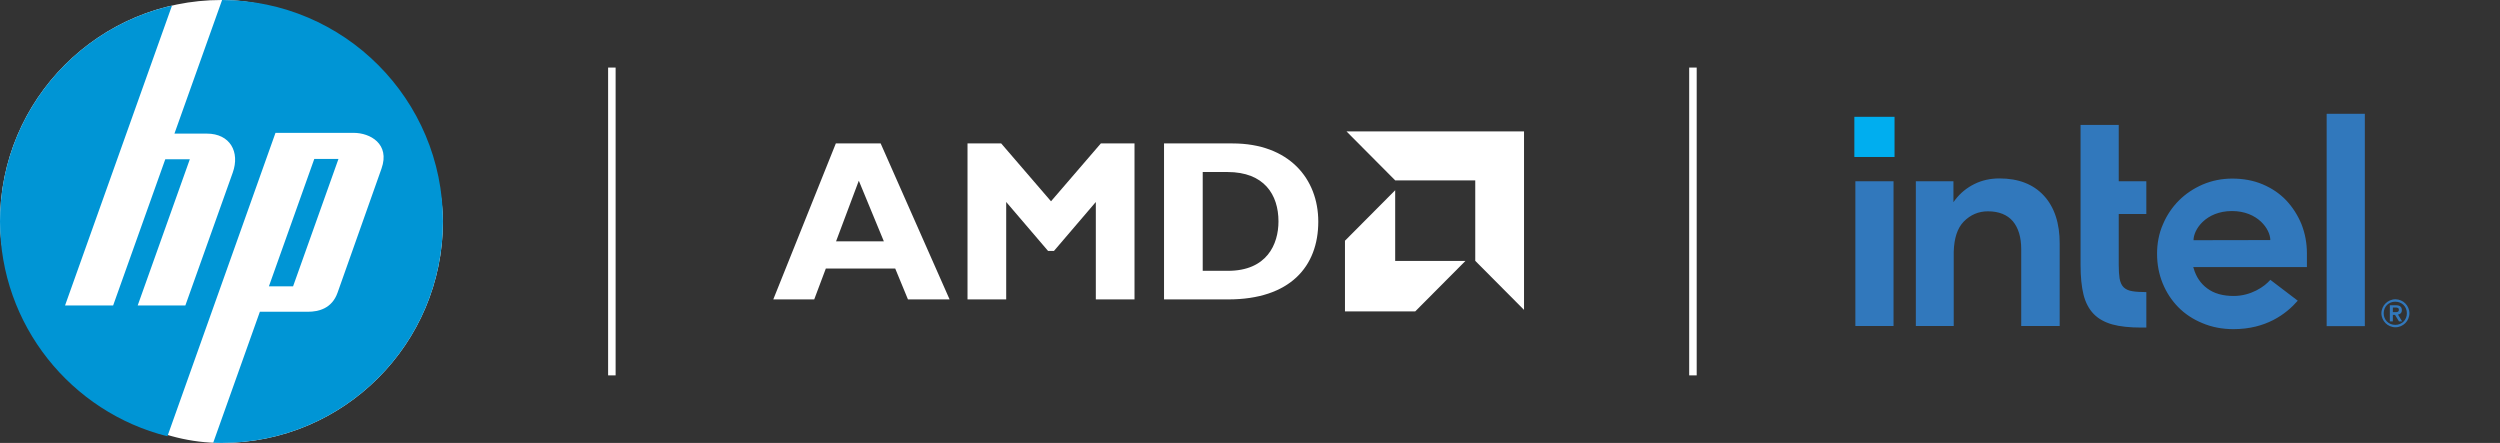
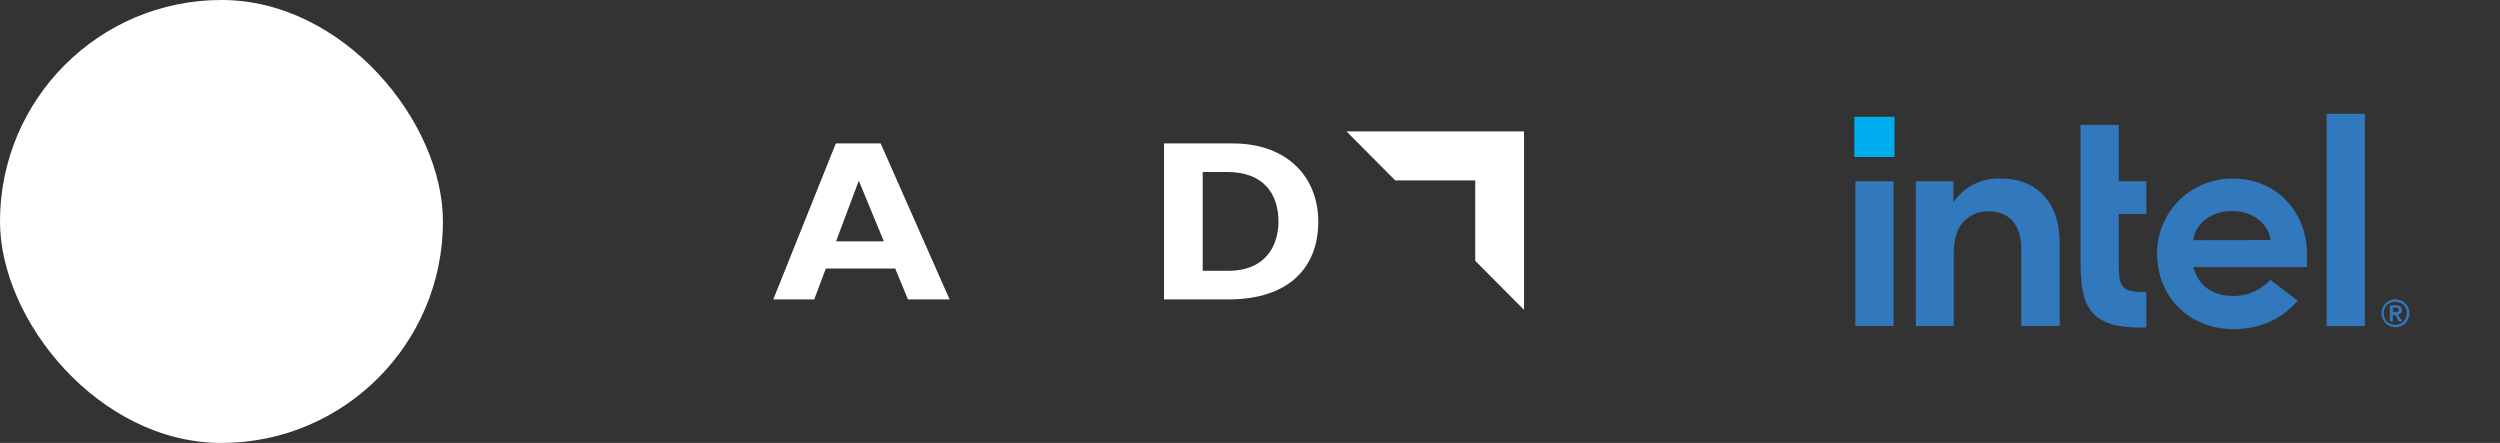
<svg xmlns="http://www.w3.org/2000/svg" width="333" height="59" viewBox="0 0 333 59" fill="none">
  <rect x="0" y="0" width="333" height="59" fill="#333333" stroke="none" />
  <rect width="59" height="59" rx="29.5" fill="white" />
-   <path d="M29.582 0L23.235 17.796L27.55 17.797C30.658 17.798 31.98 20.249 31.002 22.993L24.69 40.688H18.34L25.283 21.218H22.014L15.07 40.688H8.665L22.912 0.738C9.792 3.731 0 15.471 0 29.499C0 43.308 9.488 54.9 22.301 58.113L36.695 17.697H47.12C49.276 17.697 51.988 19.151 50.816 22.46L44.963 38.986C44.215 41.098 42.438 41.525 41.022 41.525H34.614L28.398 58.977C28.764 58.991 29.131 59 29.5 59C45.792 59 59 45.793 59 29.499C59 13.234 45.836 0.044 29.581 0L29.582 0ZM41.863 21.17L35.817 38.142H39.037L45.084 21.17H41.863Z" fill="#0095D5" />
-   <line x1="81.5" y1="9" x2="81.5" y2="50" stroke="white" />
  <g clip-path="url(#clip0_2888_900)">
    <path fill-rule="evenodd" clip-rule="evenodd" d="M126.486 39.882H120.94L119.243 35.768H110.001L108.454 39.882H103L111.333 19.105H117.303L126.486 39.882ZM114.394 24.07L111.364 32.143H117.728L114.394 24.07Z" fill="white" />
-     <path d="M146.632 19.105H151.117V39.882H145.964V26.904L140.389 33.423H139.601L134.025 26.904V39.881H128.873V19.105H133.358L139.994 26.812L146.632 19.105Z" fill="white" />
    <path fill-rule="evenodd" clip-rule="evenodd" d="M164.172 19.105C171.717 19.105 175.595 23.826 175.595 29.523C175.595 35.494 171.838 39.882 163.595 39.882H155.049V19.105H164.172ZM163.565 36.074C168.747 36.074 170.293 32.539 170.293 29.492C170.293 25.928 168.383 22.913 163.504 22.913H160.202V36.074H163.565Z" fill="white" />
    <path d="M185.846 24.032L179.35 17.5H203V41.275L196.504 34.744V24.032H185.846Z" fill="white" />
-     <path d="M185.838 25.34L179.15 32.063V41.475H188.511L195.199 34.752H185.838V25.34Z" fill="white" />
  </g>
-   <line x1="225.5" y1="9" x2="225.5" y2="50" stroke="white" />
  <path d="M252.352 15.559H247V20.911H252.352V15.559Z" fill="#00AEEF" />
  <path d="M252.219 43.442V24.148H247.134V43.422H252.219V43.442ZM285.892 43.632V38.908C285.149 38.908 284.52 38.87 284.064 38.794C283.53 38.718 283.131 38.528 282.863 38.26C282.597 37.994 282.425 37.613 282.33 37.098C282.254 36.622 282.215 35.993 282.215 35.232V28.509H285.89V24.148H282.215V16.644H277.13V35.29C277.13 36.871 277.264 38.203 277.53 39.27C277.796 40.317 278.254 41.175 278.882 41.822C279.511 42.469 280.348 42.927 281.358 43.213C282.386 43.498 283.682 43.632 285.224 43.632H285.89H285.892ZM314.995 43.442V15.158H309.91V43.442H314.995ZM272.236 26.053C270.826 24.53 268.846 23.767 266.331 23.767C265.112 23.767 263.989 24.014 262.998 24.509C261.988 25.005 261.151 25.69 260.465 26.566L260.199 26.928V24.146H255.189V43.421H260.236V33.155V33.86V33.518C260.293 31.709 260.731 30.375 261.569 29.519C262.464 28.604 263.55 28.147 264.788 28.147C266.254 28.147 267.378 28.604 268.121 29.48C268.845 30.356 269.226 31.594 269.226 33.175V33.231V43.421H274.35V32.489C274.369 29.746 273.645 27.575 272.236 26.052V26.053ZM307.281 33.767C307.281 32.376 307.035 31.08 306.557 29.862C306.062 28.662 305.376 27.595 304.519 26.682C303.643 25.767 302.596 25.064 301.377 24.549C300.157 24.035 298.805 23.788 297.339 23.788C295.948 23.788 294.634 24.054 293.415 24.569C292.195 25.102 291.129 25.806 290.235 26.701C289.341 27.597 288.616 28.663 288.102 29.881C287.568 31.101 287.321 32.414 287.321 33.805C287.321 35.196 287.568 36.509 288.063 37.729C288.559 38.948 289.264 40.015 290.14 40.909C291.016 41.804 292.101 42.527 293.358 43.042C294.615 43.576 296.006 43.842 297.492 43.842C301.796 43.842 304.463 41.88 306.062 40.052L302.405 37.271C301.643 38.185 299.814 39.423 297.529 39.423C296.101 39.423 294.92 39.099 294.025 38.432C293.129 37.785 292.519 36.871 292.197 35.746L292.14 35.575H307.281V33.767ZM292.177 31.995C292.177 30.585 293.796 28.129 297.282 28.11C300.767 28.11 302.406 30.567 302.406 31.976L292.179 31.995H292.177ZM320.784 41.004C320.689 40.775 320.555 40.585 320.384 40.413C320.213 40.242 320.022 40.109 319.793 40.014C319.564 39.918 319.317 39.862 319.069 39.862C318.803 39.862 318.574 39.918 318.345 40.014C318.116 40.109 317.925 40.242 317.754 40.413C317.583 40.585 317.449 40.775 317.354 41.004C317.259 41.233 317.202 41.48 317.202 41.728C317.202 41.995 317.259 42.224 317.354 42.453C317.449 42.682 317.583 42.872 317.754 43.043C317.925 43.214 318.116 43.348 318.345 43.443C318.574 43.538 318.821 43.595 319.069 43.595C319.335 43.595 319.564 43.538 319.793 43.443C320.022 43.348 320.213 43.214 320.384 43.043C320.555 42.872 320.689 42.682 320.784 42.453C320.879 42.224 320.936 41.977 320.936 41.728C320.936 41.48 320.879 41.233 320.784 41.004ZM320.48 42.338C320.405 42.529 320.29 42.7 320.156 42.833C320.022 42.967 319.851 43.08 319.661 43.158C319.471 43.235 319.28 43.272 319.051 43.272C318.841 43.272 318.632 43.233 318.441 43.158C318.251 43.082 318.08 42.967 317.946 42.833C317.812 42.7 317.699 42.529 317.622 42.338C317.546 42.148 317.507 41.957 317.507 41.728C317.507 41.519 317.546 41.309 317.622 41.118C317.698 40.928 317.812 40.757 317.946 40.623C318.08 40.489 318.251 40.376 318.441 40.299C318.632 40.222 318.822 40.184 319.051 40.184C319.261 40.184 319.471 40.223 319.661 40.299C319.851 40.375 320.022 40.489 320.156 40.623C320.29 40.757 320.403 40.928 320.48 41.118C320.556 41.309 320.595 41.499 320.595 41.728C320.595 41.957 320.556 42.148 320.48 42.338ZM319.413 41.899C319.564 41.88 319.679 41.824 319.774 41.728C319.869 41.633 319.926 41.499 319.926 41.309C319.926 41.099 319.869 40.947 319.735 40.833C319.621 40.718 319.411 40.662 319.164 40.662H318.327V42.814H318.727V41.938H319.012L319.546 42.814H319.966L319.414 41.899H319.413ZM319.204 41.577H318.728V40.967H319.204C319.261 40.967 319.319 40.986 319.375 41.005C319.432 41.025 319.471 41.062 319.49 41.101C319.528 41.139 319.528 41.196 319.528 41.272C319.528 41.348 319.509 41.406 319.49 41.443C319.451 41.481 319.414 41.519 319.375 41.538C319.319 41.557 319.261 41.577 319.204 41.577Z" fill="#3178BC" />
  <defs>
    <clipPath id="clip0_2888_900">
      <rect width="100" height="24" fill="white" transform="translate(103 17.5)" />
    </clipPath>
  </defs>
</svg>